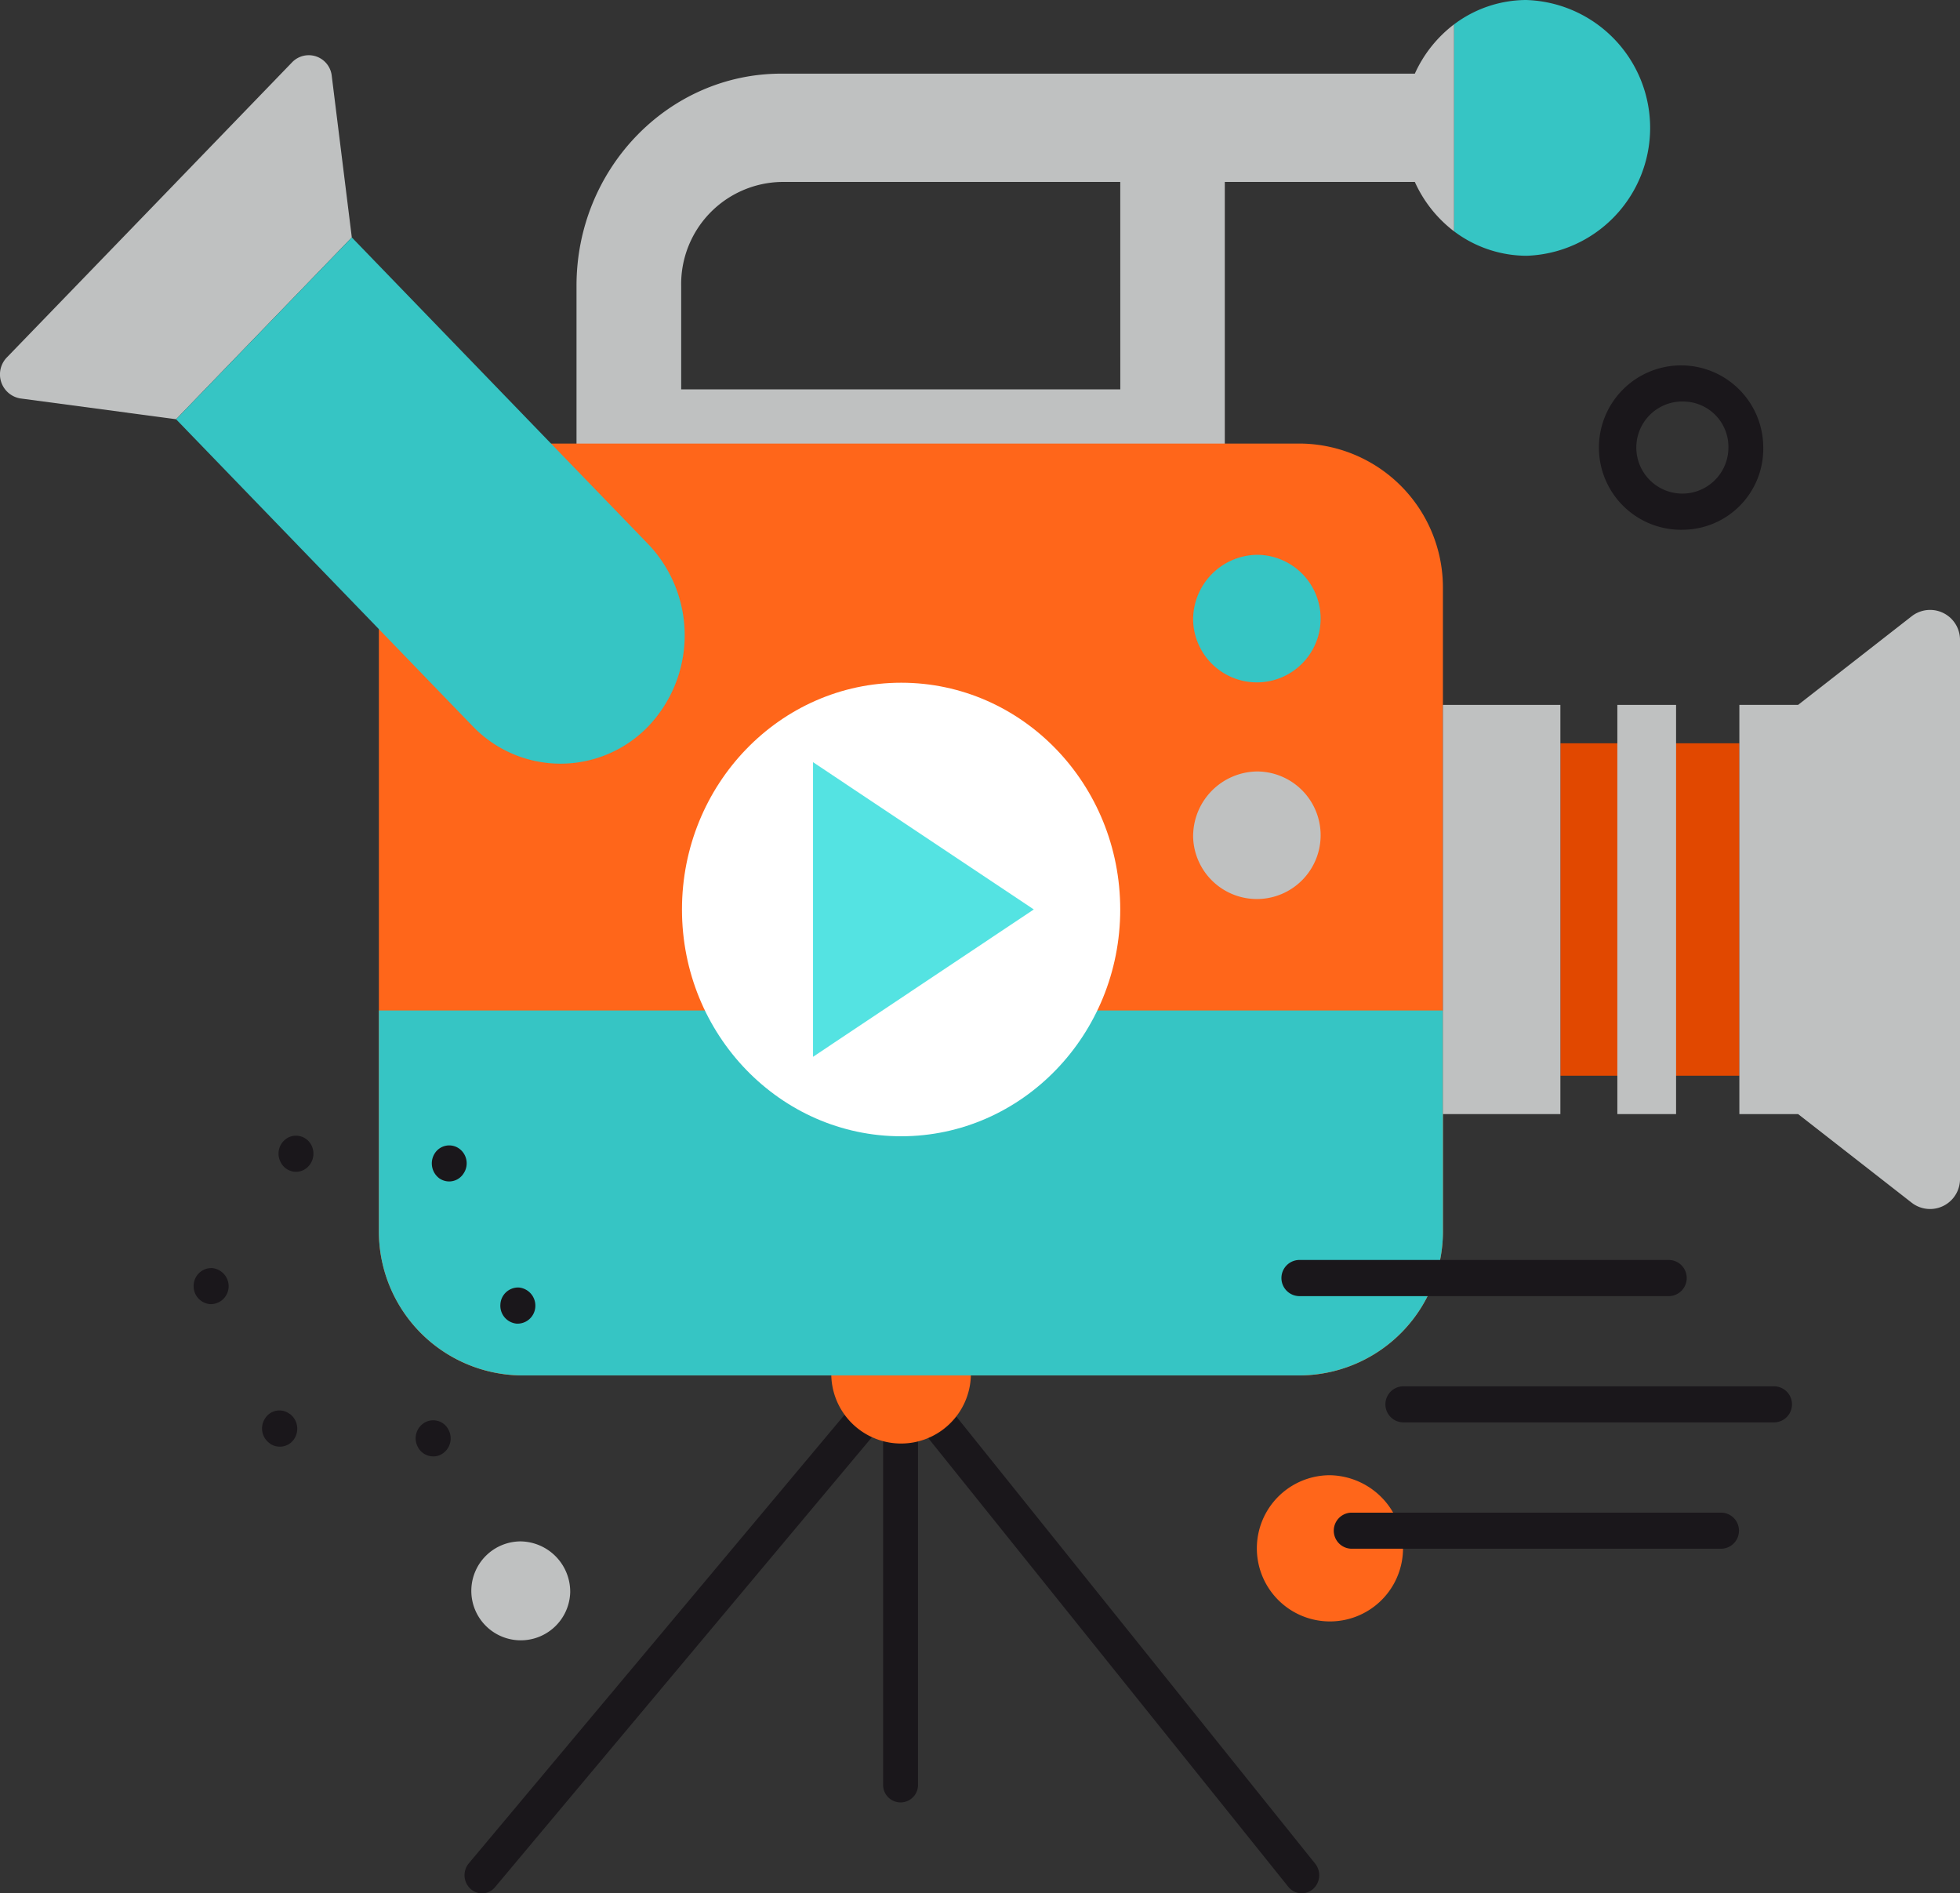
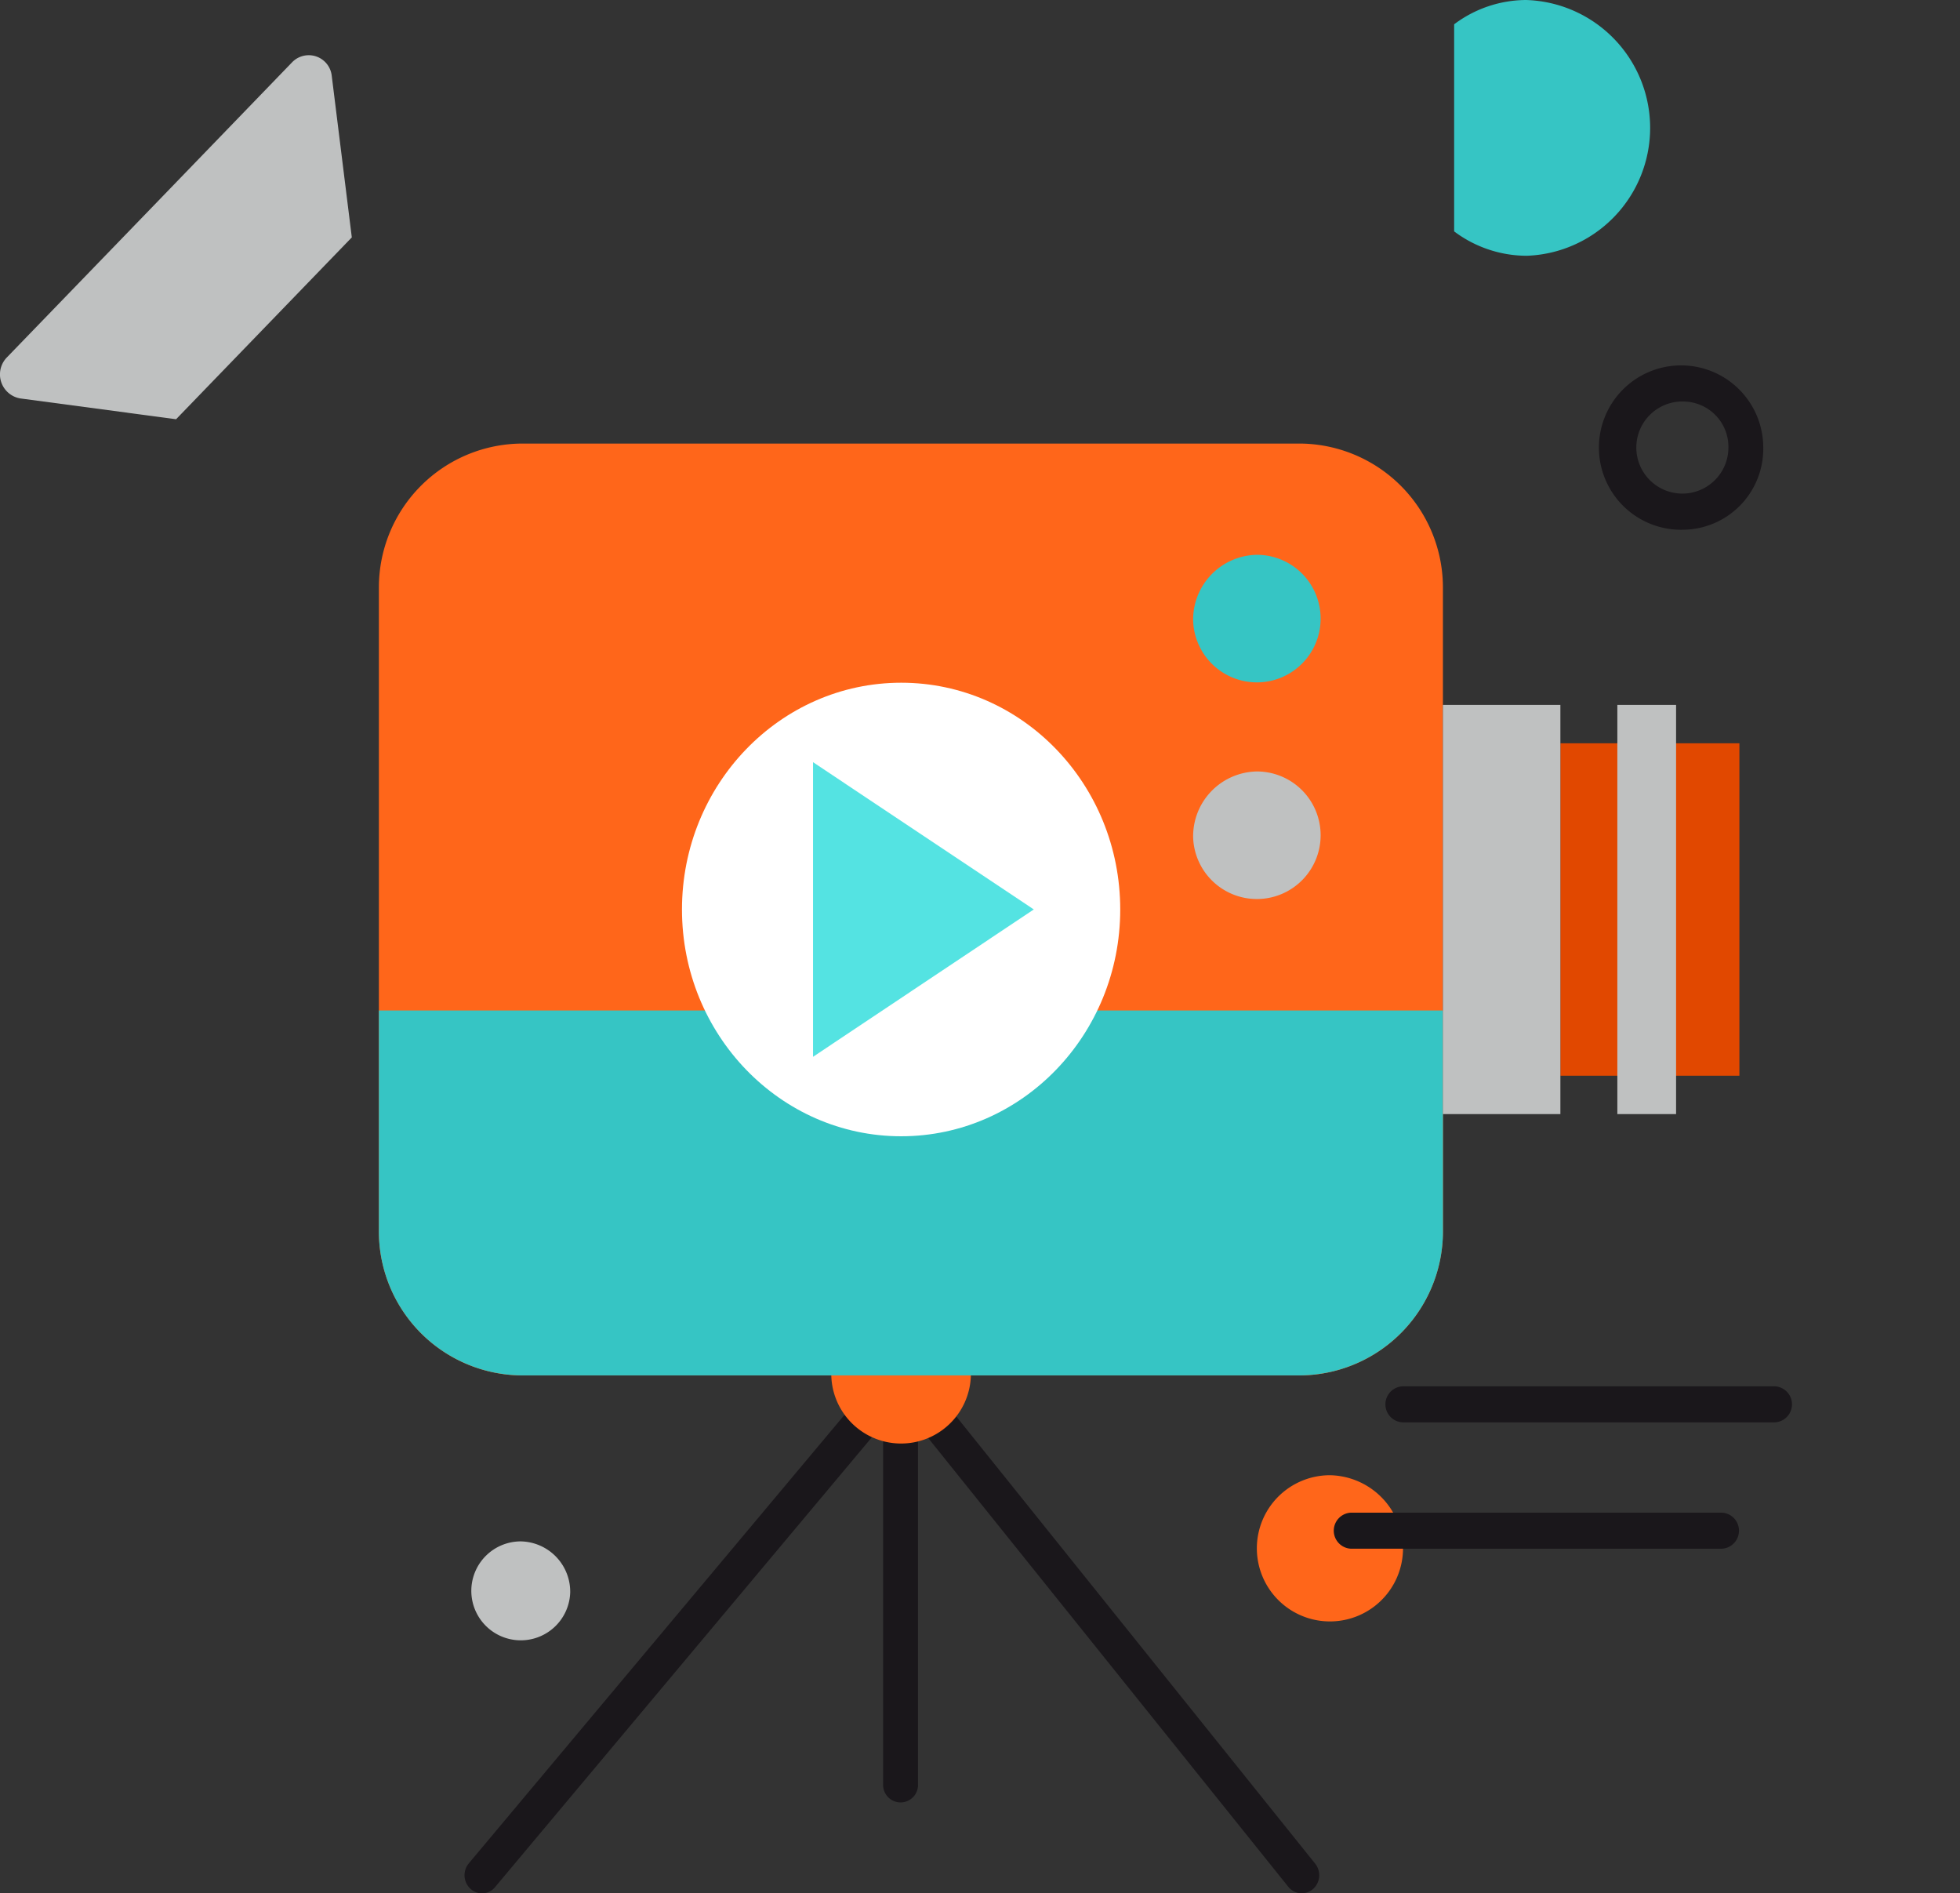
<svg xmlns="http://www.w3.org/2000/svg" width="145.999" height="141" viewBox="0 0 145.999 141">
  <rect x="0" y="0" width="145.999" height="141" fill="#333333" stroke="none" />
  <defs>
    <style>
      .cls-1 {
        fill: #bfc1c1;
      }

      .cls-2 {
        fill: #1a171b;
      }

      .cls-3 {
        fill: #ff661a;
      }

      .cls-4 {
        fill: #e14800;
      }

      .cls-5 {
        fill: #36c5c4;
      }

      .cls-6 {
        fill: #fff;
      }

      .cls-7 {
        fill: #54e3e2;
      }
    </style>
  </defs>
  <g id="Vector_Smart_Object" data-name="Vector Smart Object" transform="translate(-1281 -240.003)">
    <g id="Group_24" data-name="Group 24" transform="translate(996.7 -224.647)">
      <g id="Group_1" data-name="Group 1">
-         <path id="Path_1" data-name="Path 1" class="cls-1" d="M389.69,470.135H342.5c-8.414,0-15.256,7.086-15.256,15.79v11.752a3.973,3.973,0,0,0,3.9,4.038h40.5a3.972,3.972,0,0,0,3.891-4.038V478.2H389.69a9.542,9.542,0,0,0,2.927,3.682V466.459A9.531,9.531,0,0,0,389.69,470.135Zm-21.94,23.511h-32.71v-7.72A7.609,7.609,0,0,1,342.5,478.2h25.247Z" />
-       </g>
+         </g>
      <g id="Group_2" data-name="Group 2">
        <path id="Path_2" data-name="Path 2" class="cls-2" d="M382.271,603.447,352.39,566.222l-.043-.038-.08-.083-.025-.038a.474.474,0,0,0-.135-.076,1.552,1.552,0,0,0-.166-.114l-.1-.044a.982.982,0,0,0-.2-.044,1.054,1.054,0,0,0-.2-.032l-.055-.019-.049.019a.918.918,0,0,0-.184.025,1.113,1.113,0,0,0-.209.051l-.1.038a1.174,1.174,0,0,0-.16.108c-.043.032-.092.032-.135.07l-.037.051-.08.076-.031.032-31.182,37.218a1.38,1.38,0,0,0,.135,1.9,1.257,1.257,0,0,0,1.829-.14l28.9-34.495V597.58a1.3,1.3,0,1,0,2.6,0V570.8l27.579,34.361a1.291,1.291,0,0,0,1,.489,1.313,1.313,0,0,0,.835-.311A1.379,1.379,0,0,0,382.271,603.447Z" />
      </g>
      <g id="Group_3" data-name="Group 3">
        <path id="Path_3" data-name="Path 3" class="cls-3" d="M356.618,567.124a5.2,5.2,0,1,1-5.192-5.371A5.287,5.287,0,0,1,356.618,567.124Z" />
      </g>
      <g id="Group_4" data-name="Group 4">
        <rect id="Rectangle_1" data-name="Rectangle 1" class="cls-4" width="13.334" height="24.758" transform="translate(400.532 520.004)" />
      </g>
      <g id="Group_5" data-name="Group 5">
        <path id="Rectangle_2" data-name="Rectangle 2" class="cls-3" d="M10.716,0h57.82A10.722,10.722,0,0,1,79.259,10.722V58.677A10.722,10.722,0,0,1,68.537,69.4H10.723A10.723,10.723,0,0,1,0,58.676V10.716A10.716,10.716,0,0,1,10.716,0Z" transform="translate(312.523 497.683)" />
      </g>
      <g id="Group_6" data-name="Group 6">
-         <path id="Path_4" data-name="Path 4" class="cls-5" d="M312.524,539.905v16.273a10.722,10.722,0,0,0,10.537,10.9H381.24a10.723,10.723,0,0,0,10.543-10.9V539.905Z" />
+         <path id="Path_4" data-name="Path 4" class="cls-5" d="M312.524,539.905v16.273a10.722,10.722,0,0,0,10.537,10.9H381.24a10.723,10.723,0,0,0,10.543-10.9V539.905" />
      </g>
      <g id="Group_7" data-name="Group 7">
        <path id="Path_5" data-name="Path 5" class="cls-6" d="M367.745,532.382c0,9.32-7.309,16.889-16.318,16.889S335.1,541.7,335.1,532.382s7.315-16.888,16.33-16.888S367.745,523.055,367.745,532.382Z" />
      </g>
      <g id="Group_8" data-name="Group 8">
        <rect id="Rectangle_3" data-name="Rectangle 3" class="cls-1" width="8.75" height="30.474" transform="translate(391.782 517.145)" />
      </g>
      <g id="Group_9" data-name="Group 9">
        <rect id="Rectangle_4" data-name="Rectangle 4" class="cls-1" width="4.375" height="30.474" transform="translate(404.775 517.145)" />
      </g>
      <g id="Group_10" data-name="Group 10">
-         <path id="Path_6" data-name="Path 6" class="cls-1" d="M426.721,510.528l-8.481,6.616h-4.376v30.475h4.376l8.481,6.616a2.231,2.231,0,0,0,3.578-1.848V512.376A2.229,2.229,0,0,0,426.721,510.528Z" />
-       </g>
+         </g>
      <g id="Group_11" data-name="Group 11">
        <path id="Path_7" data-name="Path 7" class="cls-1" d="M309.014,470.32a1.723,1.723,0,0,0-2.946-1.041l-10.629,11-10.629,10.99a1.815,1.815,0,0,0,1.006,3.054l11.6,1.549,13.09-13.543Z" />
      </g>
      <g id="Group_12" data-name="Group 12">
        <path id="Path_8" data-name="Path 8" class="cls-7" d="M344.862,521.411v21.942l16.445-10.974Z" />
      </g>
      <g id="Group_13" data-name="Group 13">
        <path id="Path_9" data-name="Path 9" class="cls-5" d="M373.176,510.89a4.75,4.75,0,1,0,4.75-4.921A4.828,4.828,0,0,0,373.176,510.89Z" />
      </g>
      <g id="Group_14" data-name="Group 14">
        <path id="Path_10" data-name="Path 10" class="cls-1" d="M373.176,527.017a4.75,4.75,0,1,0,4.75-4.914A4.828,4.828,0,0,0,373.176,527.017Z" />
      </g>
      <g id="Group_15" data-name="Group 15">
-         <path id="Path_11" data-name="Path 11" class="cls-5" d="M332.6,505.189l-22.093-22.857-13.09,13.543,22.093,22.857a9.071,9.071,0,0,0,13.09,0h0A9.836,9.836,0,0,0,332.6,505.189Z" />
-       </g>
+         </g>
      <g id="Group_16" data-name="Group 16">
        <path id="Path_12" data-name="Path 12" class="cls-5" d="M398.012,464.65a8.977,8.977,0,0,0-5.394,1.81v15.422a9.025,9.025,0,0,0,5.394,1.816,9.529,9.529,0,0,0,0-19.047Z" />
      </g>
      <g id="Group_17" data-name="Group 17">
        <path id="Path_13" data-name="Path 13" class="cls-1" d="M326.774,583.25a3.684,3.684,0,1,1-3.688-3.809A3.752,3.752,0,0,1,326.774,583.25Z" />
      </g>
      <g id="Group_18" data-name="Group 18">
-         <path id="Path_14" data-name="Path 14" class="cls-2" d="M315.4,572.362a1.357,1.357,0,0,1,.589-1.8h0a1.276,1.276,0,0,1,1.737.6h0a1.359,1.359,0,0,1-.577,1.81h0a1.175,1.175,0,0,1-.577.14h0A1.3,1.3,0,0,1,315.4,572.362Zm-10.905-.146-.068-.044h0l-.025-.013h0v-.013h0a1.354,1.354,0,0,1-.362-1.854h0a1.255,1.255,0,0,1,1.792-.375h0l.025.013h0l.068.044h0a1.381,1.381,0,0,1,.295,1.828h0a1.265,1.265,0,0,1-1.074.584h0A1.266,1.266,0,0,1,304.5,572.216Zm18.3-8.99a1.338,1.338,0,0,1-1.221-1.429h0a1.324,1.324,0,0,1,1.375-1.263h0a1.355,1.355,0,0,1,1.227,1.429h0a1.331,1.331,0,0,1-1.3,1.263h-.08Zm-22.848-1.454a1.337,1.337,0,0,1-1.221-1.422h0a1.324,1.324,0,0,1,1.375-1.263h0a1.358,1.358,0,0,1,1.227,1.435h0a1.334,1.334,0,0,1-1.3,1.251h-.08Zm17.1-9.352h0a1.385,1.385,0,0,1-.368-1.867h0a1.275,1.275,0,0,1,1.8-.381h0a1.351,1.351,0,0,1,.362,1.854h0a1.274,1.274,0,0,1-1.086.61h0A1.3,1.3,0,0,1,317.047,552.419Zm-11.863-1.263a1.355,1.355,0,0,1,.583-1.79h0a1.284,1.284,0,0,1,1.743.6h0a1.376,1.376,0,0,1-.583,1.809h0a1.248,1.248,0,0,1-.577.14h0A1.282,1.282,0,0,1,305.185,551.156Z" />
-       </g>
+         </g>
      <g id="Group_19" data-name="Group 19">
        <path id="Path_15" data-name="Path 15" class="cls-3" d="M388.807,580.146a5.444,5.444,0,1,1-5.437-5.632A5.542,5.542,0,0,1,388.807,580.146Z" />
      </g>
      <g id="Group_20" data-name="Group 20">
-         <path id="Path_16" data-name="Path 16" class="cls-2" d="M408.648,561.175h-27.6a1.347,1.347,0,0,1,0-2.692h27.6a1.347,1.347,0,0,1,0,2.692Z" />
-       </g>
+         </g>
      <g id="Group_21" data-name="Group 21">
        <path id="Path_17" data-name="Path 17" class="cls-2" d="M416.441,570.578h-27.6a1.343,1.343,0,0,1,0-2.686h27.6a1.343,1.343,0,0,1,0,2.686Z" />
      </g>
      <g id="Group_22" data-name="Group 22">
        <path id="Path_18" data-name="Path 18" class="cls-2" d="M412.544,579.987h-27.6a1.344,1.344,0,0,1,0-2.686h27.6a1.344,1.344,0,0,1,0,2.686Z" />
      </g>
      <g id="Group_23" data-name="Group 23">
        <path id="Path_19" data-name="Path 19" class="cls-2" d="M409.734,504.1a6.121,6.121,0,1,1,5.91-6.121A6.028,6.028,0,0,1,409.734,504.1Zm0-9.549a3.43,3.43,0,1,0,3.314,3.428A3.375,3.375,0,0,0,409.734,494.554Z" />
      </g>
    </g>
  </g>
</svg>